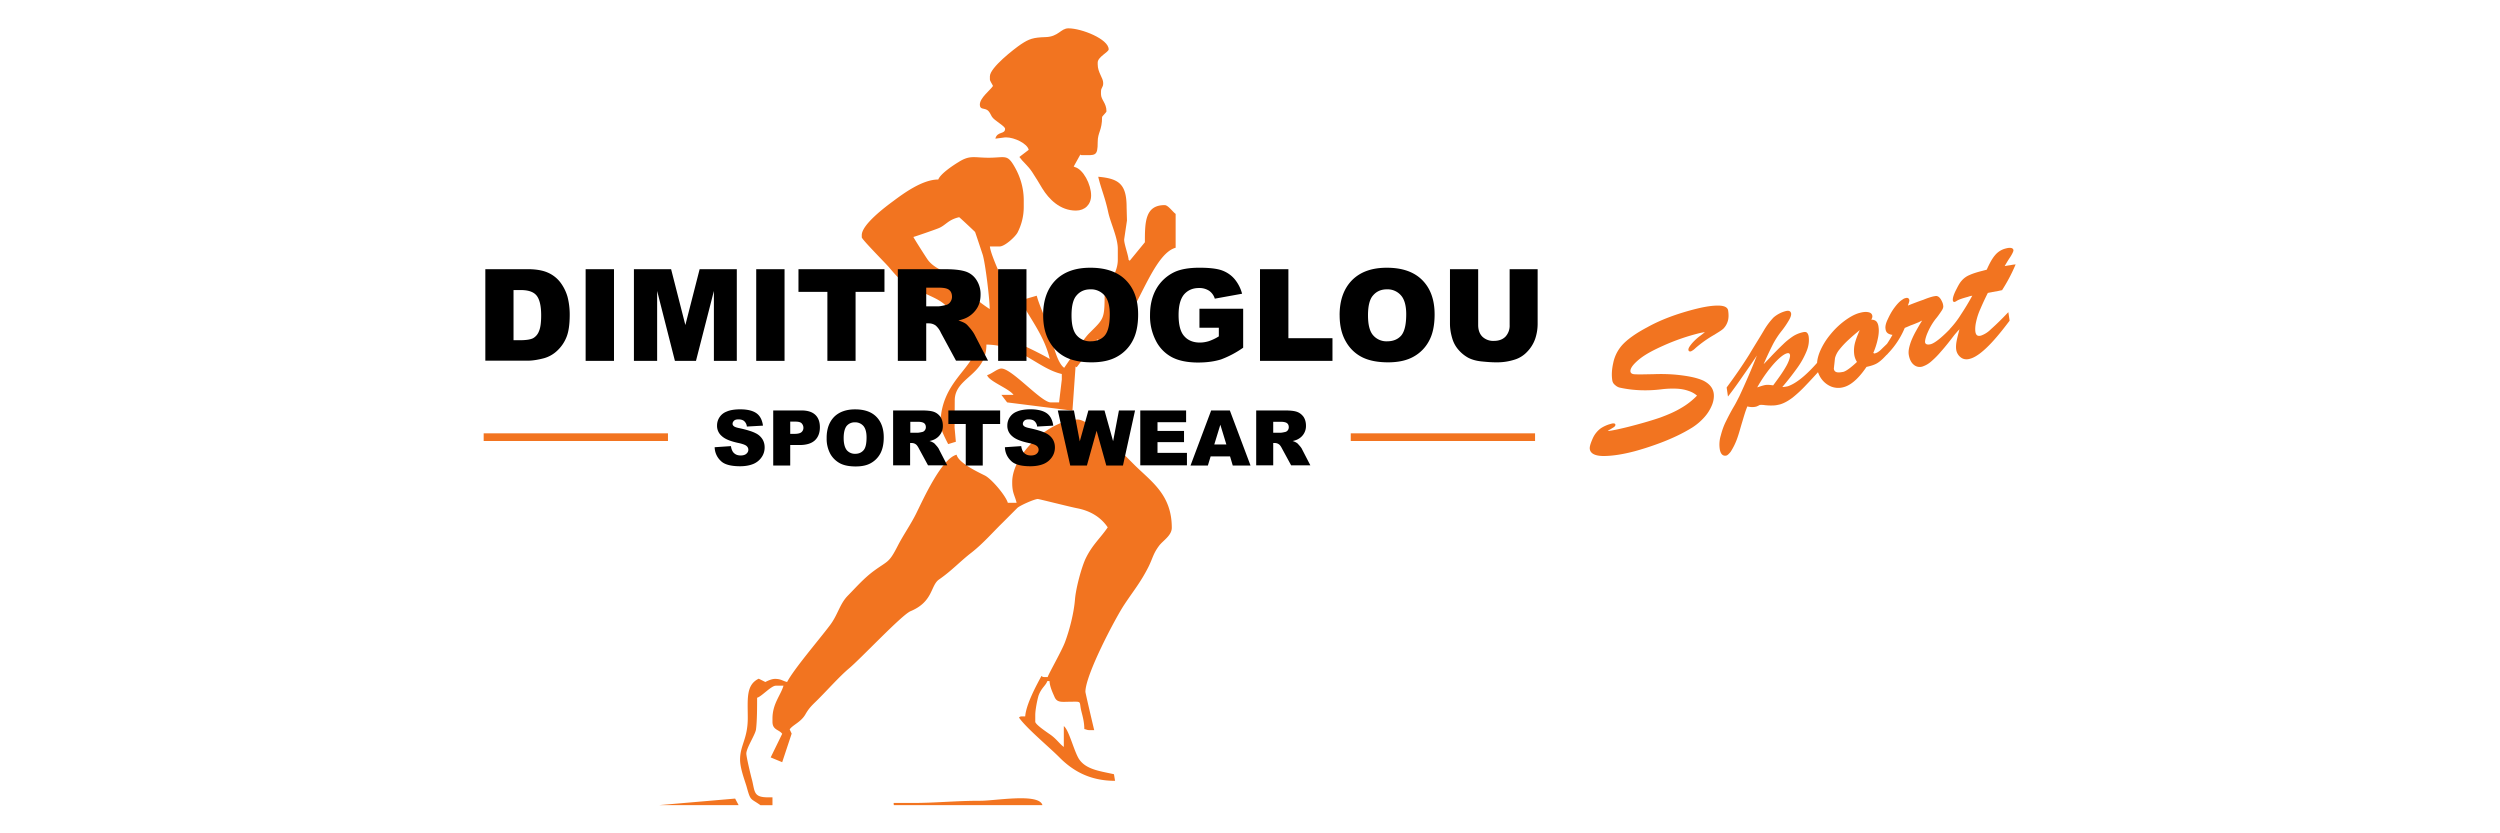
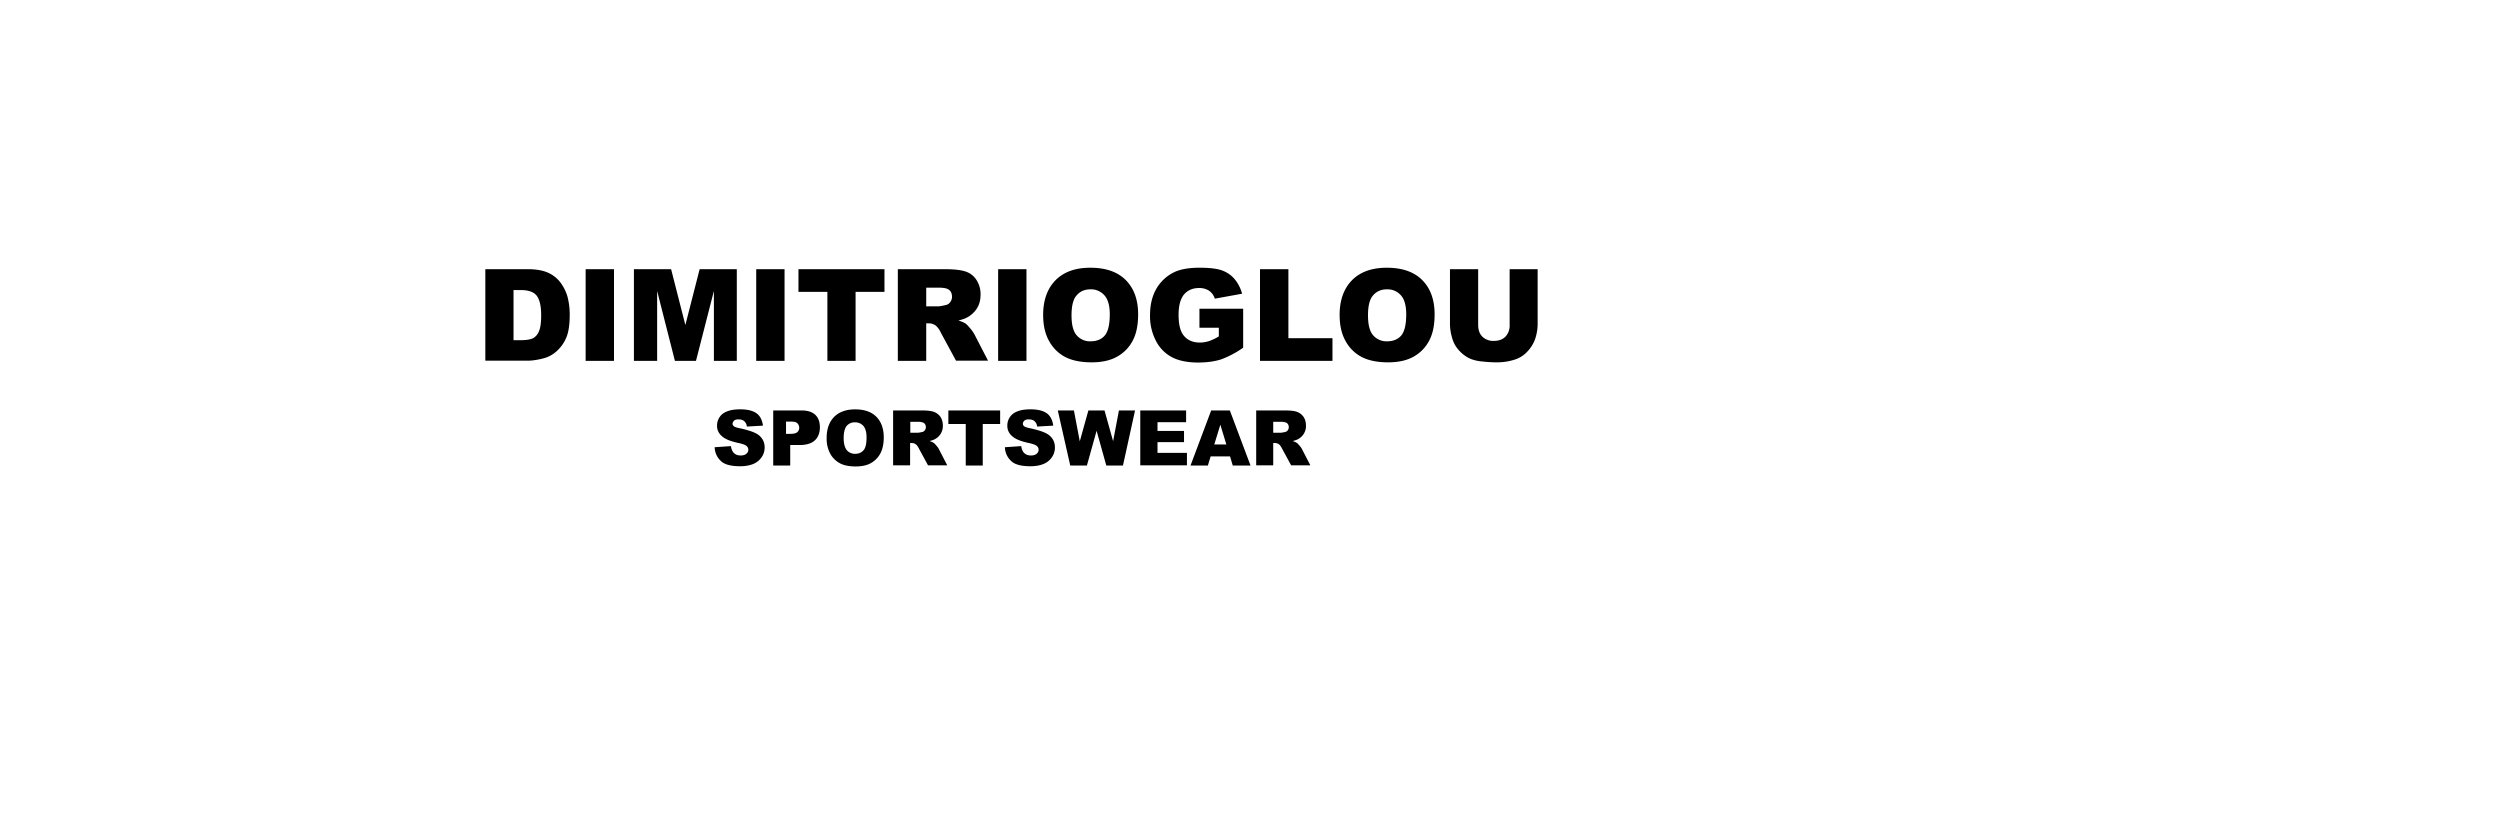
<svg xmlns="http://www.w3.org/2000/svg" width="900" height="300" viewBox="0 0 900 300">
  <g fill="none">
-     <path d="M356.36 27.46v1.12c0 .6.86 1.71 1.12 2.37-1.05 1.58-4.74 4.28-4.74 6.72 0 1.78 1.45 1.25 2.5 1.85 1 .52 1.32 1.64 1.85 2.5.92 1.45 4.74 3.36 4.74 4.35 0 2.1-2.83.79-3.5 3.55l3.5-.46h.4c2.96 0 7.64 2.24 8.1 4.48l-3.36 2.57c1.38 1.91 2.96 2.97 4.55 5.34 1.51 2.3 2.37 3.75 3.75 6.06 2.3 3.69 6.26 7.9 12.06 7.9 3.23 0 5.47-2.17 5.47-5.46 0-3.95-2.84-9.42-5.87-10.21l-.4-.2 2.38-4.28.4.2c5.07 0 5.86.52 5.86-4.75 0-3.5 1.58-4.08 1.58-9.03.33-.52 1.58-1.7 1.58-1.97 0-3.1-1.98-4.09-1.98-6.26v-.8c0-1.7.8-1.37.8-3.15 0-1.91-1.98-3.76-1.98-6.72v-.66c0-2.04 3.95-3.76 3.95-4.75 0-3.69-9.75-7.57-14.5-7.57-2.76 0-3.55 3.03-8.23 3.16-4.48.13-5.93.66-8.83 2.57-2.44 1.65-11.2 8.43-11.2 11.53" fill="#F27420" />
-     <path d="M423.23 89.2V77c-1.05-.72-2.7-3.16-3.95-3.16-7.05 0-7.12 6.13-7.12 13.37l-5.46 6.66-.4-.33c-.13-1.85-1.78-6.06-1.58-7.51l.99-6.66-.13-4.74c0-8.23-2.64-10.34-10.22-11 1.06 4.48 2.44 7.31 3.63 12.91.85 3.82 3.42 9.03 3.42 13.05v3.95c0 4.35-2.96 8.3-4.74 11 0 10.54-.07 9.95-5.67 15.55-1.97 1.98-7.11 9.75-8.89 12.32-2.63-1.78-4.22-9.29-5.2-12.91-1.06-4.09-3.76-9.42-4.68-13.05l-5.87 1.71c3.43 6.46 8.7 12.92 10.55 21.09-1.45-1-11.73-6.26-13.38-6.26h-3.1c-.13-1.19-.39-1.39-.39-2.77v-.86c0-1.18.2-1.38.4-2.37l-1.39-1.31-.13-4.16c0-1.64 3.16-2.63 3.16-4.34 0-2.5-6.32-14.5-6.72-18.45h3.5c1.84 0 5.6-3.43 6.45-5a20.04 20.04 0 002.24-9.23v-2.37c0-4.55-1.32-8.5-3.03-11.6-2.9-5.27-3.43-3.75-9.62-3.75-5.34 0-6.72-1.06-10.94 1.64-1.97 1.19-6.39 4.15-7.18 6.2-5.73 0-12.58 5.07-16.2 7.77-2.77 2.04-11.34 8.43-11.34 12.25v.8c0 .72 8.5 9.28 9.76 10.73 4.54 5.34 4.8 5.4 11.4 8.7 5.2 2.64 8.95 3.43 11.52 8.5 1.98 3.75 3.89 10.6 8.24 11.86-.66 7.44-12.59 12.45-12.59 27.54 0 1.84 2.05 5.66 2.77 7.11l2.77-.85-.46-5.08.06-9.81c0-8.37 11.4-8.9 11.4-20.1 12.65.27 18.45 8.57 27.14 10.6v1.99l-.98 8.23h-3.03c-3.36 0-13.97-12.19-17.73-12.19-1.45 0-3.55 1.98-5.14 2.37.6 2.24 7.91 4.81 9.5 7.12h-4.36l2.05 2.7 23.52 2.97 1.12-15.88.4.26 7.44-9.81-.33-.27c.92.2.92.4 1.97.4 10.48.13 16.54-30.64 26.55-33.34m-94.4-3.89c.39-.06 7.44-2.5 8.76-3.03 2.9-1.05 3.49-3.1 7.7-4.08.27.13 5.74 5.27 5.74 5.33.13.27 2.57 7.65 2.76 8.24.93 3.03 2.5 15.94 2.5 19.5-2.23-1.45-5.66-3.95-7.37-6-2.64-3.16-2.77-4.4-6.92-6.45-3.1-1.52-6.13-2.7-8.04-5.34-.52-.72-5.07-7.84-5.14-8.17zm-55.08 204.57h4.34v-2.83h-1.58c-5.2 0-4.74-1.92-5.73-6.07-.46-1.64-2.1-8.5-2.1-9.68 0-2.04 3.22-6.79 3.48-8.7.4-2.96.4-8.23.4-11.4 1.65-.46 5.07-4.34 6.72-4.34h2.77c-1 3.49-3.96 6.45-3.96 11.86v1.12c0 3.03 2.38 2.76 3.5 4.34l-4.15 8.5 4.15 1.72L285 264.1l-.72-1.52c1.12-1.64 4.02-2.57 5.66-5.4 1.58-2.77 2.77-3.56 4.88-5.73 3.3-3.3 7.38-7.9 10.8-10.8 4.22-3.5 19.1-19.38 22.2-20.63 8.17-3.42 7.12-9.22 10.22-11.4 4.6-3.16 7.64-6.58 11.86-9.81 4.08-3.23 7.3-6.98 11-10.6l5.33-5.34c.86-.86 6.2-3.23 7.38-3.23.46 0 11.8 2.9 14.3 3.36 4.94.99 8.56 3.42 10.87 6.85-2.7 3.95-5.47 6.2-7.84 11-1.51 3.03-3.62 10.8-3.95 14.96-.4 5.07-2.04 11.2-3.56 15.28-1.19 3.23-5.93 11.46-6.26 12.65h-1.12c-.79 0-.72-.13-1.12-.4-1.78 3.3-5.53 10.15-5.86 14.57h-1.12c-.8 0-.73.13-1.12.4 2.5 3.68 10.74 10.53 14.43 14.22 4.74 4.81 10.87 8.57 20.16 8.57l-.4-2.38c-4.94-1.12-9.88-1.64-12.45-5.27-1.85-2.63-3.7-10.67-5.6-12.05v7.5c-1.58-1.11-2.7-3.02-5.2-4.67-.93-.66-5.08-3.43-5.08-4.41v-2.38c0-1.9.73-5.53 1.19-7.05 1.05-2.83 2.57-3.55 3.16-5.2h.79c.07 1.91 1.05 4.02 1.78 5.67.92 2.24 2.77 1.77 5.66 1.77 4.48-.06 3.1-.26 4.02 3.43.46 1.85 1.06 3.89 1.06 6.4.92.19.92.39 1.97.39h1.59c-.4-1.58-3.17-13.44-3.17-13.77 0-6.2 10.87-26.69 13.97-31.36 3.3-5.01 5.86-7.97 8.76-13.7 1.58-3.23 1.65-4.68 3.82-7.58 1.39-1.85 4.55-3.63 4.55-6.46 0-12.06-7.58-16.73-13.7-22.86-3.17-3.16-15.68-16.08-20.16-16.08-10.28 0-23.59 12.59-23.59 22.47v.4c0 3.62.99 4.54 1.58 7.11h-3.16c-.73-2.57-5.86-8.63-8.24-9.82-2.76-1.38-9.48-4.54-10.2-7.5-5.41 1.38-11.93 15.87-14.57 21.2-1.97 3.96-4.54 7.58-6.59 11.54-3.22 6.32-3.49 5.33-8.63 9.09-3.55 2.63-6.19 5.66-9.29 8.83-3.1 3.1-3.62 7.05-6.72 11-3.82 5.07-12.71 15.42-15.22 20.16-1.7-.4-2.17-1.12-4.34-1.12-1.26 0-2.7.72-3.5 1.12l-2.37-1.19c-4.67 2.24-3.95 7.38-3.95 14.17 0 7.5-2.77 9.75-2.77 14.95 0 3.03 1.52 7.05 2.3 9.56 1.52 5.53 1.33 4.21 5.02 6.85m-36.57 0h28.73l-1.26-2.37zm84.6 0h53.5c-1.2-4.48-17.14-1.52-22.48-1.58-8.89 0-15.87.79-24.37.79h-6.72l.06.79zM174.12 156h66.35v2.76h-66.35zm312.15 0h66.35v2.76h-66.35z" fill="#F27420" />
-     <path d="M257.28 161l5.86-.4c.13.93.4 1.65.79 2.18.66.8 1.51 1.19 2.7 1.19.86 0 1.58-.2 2.04-.6.46-.4.73-.85.73-1.45 0-.52-.2-.98-.66-1.38-.46-.4-1.52-.79-3.16-1.12-2.7-.6-4.62-1.38-5.74-2.44a4.75 4.75 0 01-1.7-3.82 5.3 5.3 0 013.48-5c1.19-.53 2.84-.8 4.88-.8 2.5 0 4.48.47 5.8 1.39 1.31.92 2.1 2.44 2.37 4.48l-5.8.33a3 3 0 00-.99-1.98c-.46-.4-1.18-.6-2.04-.6-.72 0-1.25.14-1.58.47-.33.33-.53.66-.53 1.12 0 .33.13.6.46.86.27.26 1 .52 2.05.72 2.7.6 4.6 1.19 5.73 1.78a5.9 5.9 0 012.5 2.17c.53.86.8 1.85.8 2.97 0 1.25-.34 2.44-1.06 3.49a6.76 6.76 0 01-2.97 2.44c-1.25.52-2.83.85-4.8.85-3.37 0-5.74-.65-7-1.97a6.9 6.9 0 01-2.16-4.88zm21.01-13.24h10.21c2.24 0 3.9.53 5.01 1.58 1.12 1.06 1.65 2.57 1.65 4.48 0 1.98-.6 3.56-1.78 4.68-1.19 1.12-3.03 1.71-5.54 1.71h-3.36v7.38h-6.12v-19.83h-.07zm6.2 8.43H286c1.19 0 2.04-.2 2.5-.59a2 2 0 00.73-1.58c0-.6-.2-1.12-.6-1.58-.39-.46-1.18-.66-2.37-.66h-1.78v4.41zm13.1 1.45c0-3.23.93-5.73 2.7-7.57 1.79-1.78 4.35-2.7 7.52-2.7 3.3 0 5.86.85 7.64 2.63 1.78 1.78 2.7 4.28 2.7 7.44 0 2.31-.4 4.22-1.19 5.74a8.58 8.58 0 01-3.36 3.49c-1.44.85-3.29 1.25-5.53 1.25s-4.08-.33-5.53-1.05a8.7 8.7 0 01-3.56-3.36 11.36 11.36 0 01-1.38-5.87zm6.13.07c0 1.97.4 3.42 1.12 4.35a3.84 3.84 0 003.03 1.31c1.32 0 2.3-.46 3.03-1.31.73-.86 1.06-2.38 1.06-4.62 0-1.84-.4-3.22-1.12-4.08a3.88 3.88 0 00-3.1-1.32 3.7 3.7 0 00-2.96 1.32c-.66.86-1.06 2.3-1.06 4.35zm17.8 9.88v-19.83h10.2c1.91 0 3.36.13 4.35.46.99.33 1.78.92 2.44 1.78.6.86.92 1.98.92 3.23a5.31 5.31 0 01-2.64 4.74c-.52.33-1.25.6-2.17.8a6 6 0 011.58.72c.2.13.53.52 1 1.05.45.53.72.92.85 1.25l2.96 5.73h-6.92l-3.29-6.06c-.4-.79-.8-1.31-1.12-1.51a2.43 2.43 0 00-1.52-.46h-.52v8.03h-6.13v.07zm6.18-11.8h2.57c.27 0 .8-.06 1.65-.26.4-.06.72-.26.99-.59.26-.33.4-.72.4-1.12 0-.66-.2-1.12-.6-1.45-.4-.33-1.19-.53-2.3-.53h-2.7v3.96zm13.7-8.03h18.65v4.88h-6.26v14.95h-6.12v-14.95h-6.26v-4.88zM361.77 161l5.87-.4c.13.93.4 1.65.79 2.18.66.8 1.51 1.19 2.7 1.19.86 0 1.58-.2 2.04-.6.46-.4.73-.85.73-1.45 0-.52-.2-.98-.66-1.38-.46-.4-1.52-.79-3.16-1.12-2.7-.6-4.62-1.38-5.74-2.44a4.75 4.75 0 01-1.7-3.82 5.3 5.3 0 013.48-5c1.19-.53 2.84-.8 4.88-.8 2.5 0 4.48.47 5.8 1.39 1.31.92 2.1 2.44 2.37 4.48l-5.8.33a3 3 0 00-.99-1.98c-.46-.4-1.18-.6-2.04-.6-.73 0-1.25.14-1.58.47-.33.33-.53.66-.53 1.12 0 .33.13.6.46.86.27.26 1 .52 2.04.72 2.7.6 4.62 1.19 5.74 1.78a5.9 5.9 0 012.5 2.17c.53.86.8 1.85.8 2.97 0 1.25-.34 2.44-1.06 3.49a6.76 6.76 0 01-2.97 2.44c-1.25.52-2.83.85-4.8.85-3.37 0-5.74-.65-7-1.97a6.9 6.9 0 01-2.17-4.88zm19.04-13.24h5.8l2.11 11.13 3.1-11.13h5.8l3.1 11.07 2.1-11.07h5.8l-4.35 19.83h-6l-3.49-12.52-3.49 12.52h-6l-4.48-19.83zm29.72 0H427v4.22h-10.3v3.16h9.55v4.02h-9.55v3.88h10.6v4.48h-16.8v-19.76zm32.28 16.54h-6.98l-1 3.3h-6.25l7.44-19.84h6.72l7.45 19.83h-6.4l-.98-3.3zm-1.32-4.29l-2.17-7.11-2.18 7.11h4.35zm10.74 7.58v-19.83h10.21c1.91 0 3.36.13 4.35.46.99.33 1.78.92 2.44 1.78.6.86.92 1.98.92 3.23a5.31 5.31 0 01-2.64 4.74c-.52.33-1.25.6-2.17.8a6 6 0 011.58.72c.2.13.53.52 1 1.05.45.53.72.92.85 1.25l2.96 5.73h-6.92l-3.29-6.06c-.4-.79-.79-1.31-1.12-1.51a2.43 2.43 0 00-1.51-.46h-.53v8.03h-6.13v.07zm6.13-11.8h2.57c.26 0 .79-.06 1.64-.26.4-.06.73-.26 1-.59.26-.33.39-.72.39-1.12 0-.66-.2-1.12-.6-1.45-.39-.33-1.18-.53-2.3-.53h-2.7v3.96zM174.72 96.9h15.16c2.96 0 5.4.4 7.24 1.2a11.4 11.4 0 014.55 3.49 15.85 15.85 0 012.64 5.27c.52 2.04.79 4.15.79 6.39 0 3.56-.4 6.26-1.19 8.17a13.46 13.46 0 01-3.36 4.87 11.32 11.32 0 01-4.61 2.64c-2.24.6-4.28.92-6.06.92h-15.16V96.9zm10.15 7.52v18.05h2.5c2.11 0 3.63-.26 4.55-.72a4.77 4.77 0 002.1-2.5c.54-1.2.8-3.1.8-5.74 0-3.5-.6-5.86-1.71-7.18-1.12-1.32-3.03-1.91-5.67-1.91h-2.57zm25.96-7.51h10.21v33h-10.21v-33zm17.4 0h13.37l5.13 20.1 5.14-20.1h13.38v33H257v-25.16l-6.45 25.17h-7.58l-6.4-25.17v25.17h-8.36V96.9zm44 0h10.21v33h-10.2v-33zm15.22 0h30.96v8.17h-10.4v24.84h-10.15v-24.84h-10.41V96.9zm35.77 33v-33h17c3.16 0 5.54.26 7.25.79a7.34 7.34 0 014.02 3.03 9.26 9.26 0 011.51 5.34c0 1.84-.4 3.42-1.18 4.74a9.46 9.46 0 01-3.23 3.23c-.86.53-2.04.99-3.56 1.32 1.19.4 2.1.79 2.64 1.18.4.27.92.86 1.64 1.71.73.86 1.19 1.59 1.45 2.05l4.94 9.55h-11.53l-5.46-10.08a7.53 7.53 0 00-1.85-2.57 4.2 4.2 0 00-2.5-.79h-.92v13.5h-10.22zm10.22-19.63h4.28c.46 0 1.38-.13 2.7-.46a2.5 2.5 0 001.65-1.05c.4-.53.65-1.19.65-1.91 0-1.06-.32-1.91-.98-2.44-.66-.6-1.91-.86-3.82-.86h-4.48v6.72zm25.89-13.37h10.2v33h-10.2v-33zm16.2 16.54c0-5.4 1.52-9.56 4.48-12.59 3.03-3.03 7.19-4.48 12.52-4.48 5.47 0 9.75 1.45 12.72 4.42 2.96 2.96 4.48 7.05 4.48 12.38 0 3.89-.66 7.05-1.98 9.49a13.81 13.81 0 01-5.6 5.73c-2.44 1.38-5.53 2.04-9.16 2.04-3.69 0-6.78-.59-9.22-1.78a13.83 13.83 0 01-5.93-5.6c-1.52-2.57-2.3-5.73-2.3-9.61zm10.22.06c0 3.36.59 5.73 1.84 7.18a6.3 6.3 0 005.07 2.18c2.18 0 3.9-.73 5.08-2.11 1.18-1.45 1.78-3.95 1.78-7.64 0-3.1-.66-5.4-1.92-6.79a6.39 6.39 0 00-5.07-2.17c-2.04 0-3.69.72-4.94 2.17-1.25 1.38-1.84 3.82-1.84 7.18zm46.05 4.48v-6.85h15.74v14.03a35.1 35.1 0 01-7.97 4.22c-2.3.72-5.07 1.12-8.23 1.12-3.9 0-7.12-.66-9.56-1.98a13.66 13.66 0 01-5.73-6 19.26 19.26 0 01-2.04-9.08c0-3.63.72-6.72 2.24-9.43a14.9 14.9 0 016.52-6.06c2.24-1.05 5.27-1.58 9.03-1.58 3.62 0 6.39.33 8.17.99 1.78.66 3.3 1.71 4.48 3.1a13.75 13.75 0 012.7 5.27l-9.82 1.78a5.39 5.39 0 00-2.04-2.84 6.41 6.41 0 00-3.69-.99c-2.24 0-4.02.8-5.34 2.31-1.31 1.58-1.97 4.02-1.97 7.38 0 3.56.66 6.13 2.04 7.64 1.32 1.52 3.23 2.3 5.6 2.3 1.12 0 2.24-.19 3.3-.52a17.2 17.2 0 003.55-1.71v-3.1h-6.98zm21.8-21.08h10.22v24.84h15.87v8.17H453.6V96.9zm28.66 16.54c0-5.4 1.52-9.56 4.48-12.59 3.03-3.03 7.18-4.48 12.52-4.48 5.47 0 9.75 1.45 12.72 4.42 2.96 2.96 4.48 7.05 4.48 12.38 0 3.89-.66 7.05-1.98 9.49a13.81 13.81 0 01-5.6 5.73c-2.44 1.38-5.53 2.04-9.16 2.04-3.69 0-6.78-.59-9.22-1.78a13.83 13.83 0 01-5.93-5.6c-1.52-2.57-2.3-5.73-2.3-9.61zm10.22.06c0 3.36.59 5.73 1.84 7.18a6.3 6.3 0 005.07 2.18c2.18 0 3.89-.73 5.08-2.11 1.18-1.45 1.77-3.95 1.77-7.64 0-3.1-.65-5.4-1.9-6.79a6.39 6.39 0 00-5.08-2.17c-2.04 0-3.69.72-4.94 2.17-1.25 1.38-1.84 3.82-1.84 7.18zm50.92-16.6h10.15v19.63c0 1.98-.33 3.82-.92 5.54a12.6 12.6 0 01-2.84 4.54 10.27 10.27 0 01-4.08 2.7 20.68 20.68 0 01-7.12 1.12c-1.58 0-3.36-.13-5.27-.33-1.9-.2-3.49-.66-4.74-1.31a12.71 12.71 0 01-3.5-2.84 10.74 10.74 0 01-2.17-3.82c-.66-2.1-.92-3.95-.92-5.6V96.9h10.15V117c0 1.77.52 3.22 1.51 4.2a5.63 5.63 0 004.15 1.52c1.78 0 3.16-.52 4.15-1.51a5.79 5.79 0 001.52-4.22V96.9h-.07z" fill="#000" />
-     <path d="M669.5 118.84c-1.25 1.05-2.63 2.17-3.82 3.3a29.72 29.72 0 00-3.43 3.62 8.3 8.3 0 00-1.64 3.1c-.13.98-.2 1.97-.33 2.9 0 .32-.13.91-.07 1.11.27 1.65 2.3 1.19 3.43.99 1.38-.4 3.69-2.44 4.87-3.56a6.7 6.7 0 01-.99-2.7 11 11 0 01.4-4.61c.4-1.39.99-2.77 1.58-4.15m-36.9 20.62c1-.33 2.12-.73 2.97-.86.86-.13 1.85 0 2.77.13 1.65-2.24 3.42-4.6 4.74-6.98.53-.92 1.45-2.9 1.32-3.95-.13-.73-.6-.73-1.12-.6-1.65.47-3.82 2.77-4.88 3.96a49.58 49.58 0 00-5.8 8.3zm21.55-8.83c.07-1.38.53-2.9 1.05-4.15a24.66 24.66 0 013.63-5.93 28.42 28.42 0 015.14-5c1.64-1.2 3.49-2.38 5.47-2.9.98-.27 2.1-.47 3.1-.27.78.13 1.38.53 1.5 1.32.07.46-.12.99-.39 1.38.6 0 1.19.13 1.65.46.66.53.92 1.52.99 2.3.2 1.33 0 2.97-.33 4.36a26.3 26.3 0 01-1.58 4.87l.4.2.45-.13c.4-.13.8-.33 1.12-.6.4-.26.73-.59 1-.85.65-.66 1.3-1.25 1.97-1.91a42.51 42.51 0 001.97-3.23 4.05 4.05 0 01-1.51-.46c-.66-.4-.92-.99-.99-1.71-.2-1.06.33-2.5.8-3.43.65-1.45 1.44-2.9 2.43-4.22.79-1.05 1.78-2.24 2.9-2.9a2.5 2.5 0 011.12-.52c.66-.2 1.18 0 1.32.72.06.46-.27 1.25-.53 1.98 1.84-.73 3.69-1.45 5.6-2.1 1.12-.47 2.44-.93 3.56-1.2.4-.06.92-.2 1.25-.13.72.14 1.18.73 1.51 1.26.4.72.73 1.38.8 2.17.13.66-.2 1.32-.6 1.91-.66.99-1.38 2.04-2.17 2.96a22.44 22.44 0 00-2.84 4.88c-.4.86-.98 2.57-.92 3.43.13.98 1.25.92 2.04.72 1.98-.53 5.34-3.82 6.86-5.4v-.07l.13-.13a32.36 32.36 0 003.88-5.07 88.17 88.17 0 004.09-6.79c-.13 0-.2.07-.33.07-.4.06-.86.2-1.19.33-.98.26-2.37.66-3.3 1.05-.25.13-.58.26-.85.46-.2.13-.46.27-.66.33-.33.07-.59-.13-.65-.46-.2-1.05.65-2.9 1.12-3.82.59-1.12 1.18-2.44 2.1-3.43a7.4 7.4 0 012.77-1.97c1.45-.66 3.1-1.12 4.68-1.52l1.51-.4c.8-1.77 1.78-3.81 3.03-5.26a7.28 7.28 0 013.83-2.38c.72-.2 2.56-.59 2.76.6.07.59-1.05 2.37-1.38 2.83-.66.99-1.19 1.91-1.78 2.9.6-.07 1.12-.2 1.65-.26.59-.07 1.05-.2 1.64-.27l.66-.06-.26.59a59.13 59.13 0 01-4.55 8.56l-.06.14h-.13c-.66.13-1.19.26-1.85.4-.53.06-.99.19-1.51.25-.6.14-1.12.2-1.65.33a92.63 92.63 0 00-2.7 5.8 22.25 22.25 0 00-1.52 4.61c-.26 1.12-.4 2.44-.26 3.56.2 1.25.79 1.71 2.04 1.38a9.35 9.35 0 003.5-2.24 94.3 94.3 0 005.8-5.66l.52-.53.46 3.03-.07.13c-2.9 3.82-9.42 12.46-14.3 13.64-1.11.33-2.3.2-3.22-.53a4.22 4.22 0 01-1.65-2.9c-.13-.98 0-2.17.2-3.16.26-1.31.66-2.76.99-4.08-.2.26-.46.53-.73.79-.26.33-.52.6-.79.92-.06.13-.2.2-.26.33l-.07.07c-1.51 1.97-3.03 3.95-4.74 5.86a30.8 30.8 0 01-3.56 3.62 9.06 9.06 0 01-3.16 1.85 3.27 3.27 0 01-3.16-.66c-1.06-.86-1.58-2.3-1.78-3.56-.2-1.12.06-2.44.4-3.56.45-1.58 1.18-3.1 1.97-4.6.79-1.4 1.58-2.84 2.44-4.16-.46.2-.86.4-1.25.6-1 .39-1.85.79-2.84 1.11-.72.33-1.38.6-2.17.93a29.69 29.69 0 01-5.93 9.09l-.53.6v-.07c-.92.98-1.84 1.97-2.9 2.7-1.18.92-2.9 1.38-4.41 1.71-1.91 2.83-4.88 6.46-8.3 7.31-1.45.4-2.9.33-4.35-.2a8.24 8.24 0 01-3.5-2.7c-.59-.79-.98-1.58-1.31-2.5-1.38 1.52-2.83 3.1-4.28 4.61a45.73 45.73 0 01-4.88 4.55c-1.32.99-2.9 1.97-4.54 2.44-.6.13-1.12.26-1.72.33-.59.06-1.12.06-1.7.06-.73 0-1.33-.06-2.05-.13a8.05 8.05 0 00-1.78-.07c-.4.2-.99.53-1.32.6-.99.26-2.17.2-3.16-.07-.8 1.91-1.32 3.89-1.91 5.8-.6 1.97-1.12 4.02-1.85 6a23.2 23.2 0 01-2.3 4.6c-.33.4-.99 1.13-1.39 1.26-1.64.46-2.3-1-2.5-2.37a11.1 11.1 0 01.4-4.88c.46-1.78 1.05-3.5 1.9-5.14a74.8 74.8 0 012.7-5.07c.73-1.19 1.4-2.57 2.05-3.82 2.24-4.81 4.41-9.75 6.33-14.7-1.65 2.5-3.3 4.88-5.01 7.32-1.58 2.3-3.16 4.54-4.88 6.78l-.52.66-.47-3.23.07-.13c2.83-3.82 5.53-7.7 8.04-11.72 1.71-2.9 3.49-5.67 5.2-8.57a25.23 25.23 0 013.56-4.8 10.92 10.92 0 014.41-2.31c.8-.2 1.72-.2 1.92.85.13.8-.47 1.91-.86 2.57a32.48 32.48 0 01-2.37 3.5 29.63 29.63 0 00-3.63 5.66c-1.05 2.1-2.1 4.35-3.03 6.52 1-.99 2.05-2.1 3.03-3.16a119.4 119.4 0 014.09-4.09c.99-.98 2.1-1.84 3.23-2.63a10.68 10.68 0 013.42-1.52c.53-.13 1.25-.33 1.72 0 .46.33.65 1 .72 1.45.26 1.85-.07 3.7-.8 5.4a28.78 28.78 0 01-3.42 6.07 102.7 102.7 0 01-5.27 6.72c.66 0 1.32-.13 1.98-.27 3.89-1.31 8.04-5.6 10.54-8.43zm-43.22 11.8a8.48 8.48 0 00-2.9-1.65c-1.45-.53-2.96-.8-4.54-.86-1.72-.07-3.43 0-5.14.2-5.14.66-10.35.52-15.35-.6a3.85 3.85 0 01-1.58-.92 2.55 2.55 0 01-1-1.71c-.32-2.04-.12-4.15.34-6.2a13.71 13.71 0 012.37-5.4c2.17-3.03 6.59-5.73 9.82-7.44 5.2-2.9 10.87-4.88 16.6-6.4 2.77-.72 6-1.44 8.83-1.44 1.25 0 3.49.13 3.75 1.78.2 1.32.27 2.9-.26 4.21a6.37 6.37 0 01-1.52 2.38c-.92.79-2.04 1.38-3.03 2.04a41.7 41.7 0 00-6.92 4.87 5.83 5.83 0 01-1.64 1.19c-.4.13-.86 0-.92-.46-.14-.73.79-1.78 1.18-2.3.92-1.06 2.04-2.12 3.16-2.9.27-.2 1.12-.86 1.58-1.26-.52.07-1.51.27-1.77.33a76.25 76.25 0 00-13.05 4.48c-3.1 1.39-6.52 3.03-9.1 5.2-.98.86-3.02 2.64-2.89 4.16.13.72.73.92 1.32.99.79.06 1.58.06 2.44.06 1.38 0 2.83-.06 4.21-.06 3.1-.14 6.26-.07 9.3.26 2.9.33 6.45.86 9.08 2.1 1.91 1 3.3 2.38 3.63 4.49.2 1.38-.07 2.9-.6 4.21a15 15 0 01-2.7 4.35 20.84 20.84 0 01-4.48 3.82 57.18 57.18 0 01-5.6 3.03 78.96 78.96 0 01-7.38 3.03c-2.57.93-5.07 1.72-7.7 2.44-3.5.92-7.51 1.71-11.2 1.71-1.78 0-4.68-.32-4.95-2.56-.13-1 .6-2.7 1-3.63a9.13 9.13 0 013.02-3.82 12.4 12.4 0 013.17-1.45c.46-.13 1.9-.66 2.04.2 0 .2-.07.4-.2.53-.07.13-.2.2-.33.33-.13.06-.2.13-.33.2-.4.26-.85.52-1.18.72-.27.13-.53.33-.73.46 1.25.06 6.79-1.32 7.58-1.52 3.82-.98 7.64-2.04 11.33-3.3 2.63-.98 5.2-2.03 7.58-3.48a25.54 25.54 0 005.66-4.42z" fill="#F27420" />
+     <path d="M257.28 161l5.86-.4c.13.93.4 1.65.79 2.18.66.8 1.51 1.19 2.7 1.19.86 0 1.58-.2 2.04-.6.46-.4.73-.85.73-1.45 0-.52-.2-.98-.66-1.38-.46-.4-1.52-.79-3.16-1.12-2.7-.6-4.62-1.38-5.74-2.44a4.75 4.75 0 01-1.7-3.82 5.3 5.3 0 013.48-5c1.19-.53 2.84-.8 4.88-.8 2.5 0 4.48.47 5.8 1.39 1.31.92 2.1 2.44 2.37 4.48l-5.8.33a3 3 0 00-.99-1.98c-.46-.4-1.18-.6-2.04-.6-.72 0-1.25.14-1.58.47-.33.33-.53.66-.53 1.12 0 .33.13.6.46.86.27.26 1 .52 2.05.72 2.7.6 4.6 1.19 5.73 1.78a5.9 5.9 0 012.5 2.17c.53.86.8 1.85.8 2.97 0 1.25-.34 2.44-1.06 3.49a6.76 6.76 0 01-2.97 2.44c-1.25.52-2.83.85-4.8.85-3.37 0-5.74-.65-7-1.97a6.9 6.9 0 01-2.16-4.88zm21.01-13.24h10.21c2.24 0 3.9.53 5.01 1.58 1.12 1.06 1.65 2.57 1.65 4.48 0 1.98-.6 3.56-1.78 4.68-1.19 1.12-3.03 1.71-5.54 1.71h-3.36v7.38h-6.12v-19.83h-.07zm6.2 8.43c1.19 0 2.04-.2 2.5-.59a2 2 0 00.73-1.58c0-.6-.2-1.12-.6-1.58-.39-.46-1.18-.66-2.37-.66h-1.78v4.41zm13.1 1.45c0-3.23.93-5.73 2.7-7.57 1.79-1.78 4.35-2.7 7.52-2.7 3.3 0 5.86.85 7.64 2.63 1.78 1.78 2.7 4.28 2.7 7.44 0 2.31-.4 4.22-1.19 5.74a8.58 8.58 0 01-3.36 3.49c-1.44.85-3.29 1.25-5.53 1.25s-4.08-.33-5.53-1.05a8.7 8.7 0 01-3.56-3.36 11.36 11.36 0 01-1.38-5.87zm6.13.07c0 1.97.4 3.42 1.12 4.35a3.84 3.84 0 003.03 1.31c1.32 0 2.3-.46 3.03-1.31.73-.86 1.06-2.38 1.06-4.62 0-1.84-.4-3.22-1.12-4.08a3.88 3.88 0 00-3.1-1.32 3.7 3.7 0 00-2.96 1.32c-.66.86-1.06 2.3-1.06 4.35zm17.8 9.88v-19.83h10.2c1.91 0 3.36.13 4.35.46.99.33 1.78.92 2.44 1.78.6.86.92 1.98.92 3.23a5.31 5.31 0 01-2.64 4.74c-.52.33-1.25.6-2.17.8a6 6 0 011.58.72c.2.13.53.52 1 1.05.45.53.72.92.85 1.25l2.96 5.73h-6.92l-3.29-6.06c-.4-.79-.8-1.31-1.12-1.51a2.43 2.43 0 00-1.52-.46h-.52v8.03h-6.13v.07zm6.18-11.8h2.57c.27 0 .8-.06 1.65-.26.4-.06.72-.26.99-.59.26-.33.4-.72.4-1.12 0-.66-.2-1.12-.6-1.45-.4-.33-1.19-.53-2.3-.53h-2.7v3.96zm13.7-8.03h18.65v4.88h-6.26v14.95h-6.12v-14.95h-6.26v-4.88zM361.77 161l5.87-.4c.13.93.4 1.65.79 2.18.66.8 1.51 1.19 2.7 1.19.86 0 1.58-.2 2.04-.6.46-.4.73-.85.73-1.45 0-.52-.2-.98-.66-1.38-.46-.4-1.52-.79-3.16-1.12-2.7-.6-4.62-1.38-5.74-2.44a4.75 4.75 0 01-1.7-3.82 5.3 5.3 0 013.48-5c1.19-.53 2.84-.8 4.88-.8 2.5 0 4.48.47 5.8 1.39 1.31.92 2.1 2.44 2.37 4.48l-5.8.33a3 3 0 00-.99-1.98c-.46-.4-1.18-.6-2.04-.6-.73 0-1.25.14-1.58.47-.33.33-.53.66-.53 1.12 0 .33.13.6.46.86.27.26 1 .52 2.04.72 2.7.6 4.62 1.19 5.74 1.78a5.9 5.9 0 012.5 2.17c.53.86.8 1.85.8 2.97 0 1.25-.34 2.44-1.06 3.49a6.76 6.76 0 01-2.97 2.44c-1.25.52-2.83.85-4.8.85-3.37 0-5.74-.65-7-1.97a6.9 6.9 0 01-2.17-4.88zm19.04-13.24h5.8l2.11 11.13 3.1-11.13h5.8l3.1 11.07 2.1-11.07h5.8l-4.35 19.83h-6l-3.49-12.52-3.49 12.52h-6l-4.48-19.83zm29.72 0H427v4.22h-10.3v3.16h9.55v4.02h-9.55v3.88h10.6v4.48h-16.8v-19.76zm32.28 16.54h-6.98l-1 3.3h-6.25l7.44-19.84h6.72l7.45 19.83h-6.4l-.98-3.3zm-1.32-4.29l-2.17-7.11-2.18 7.11h4.35zm10.74 7.58v-19.83h10.21c1.91 0 3.36.13 4.35.46.99.33 1.78.92 2.44 1.78.6.86.92 1.98.92 3.23a5.31 5.31 0 01-2.64 4.74c-.52.33-1.25.6-2.17.8a6 6 0 011.58.72c.2.13.53.52 1 1.05.45.53.72.92.85 1.25l2.96 5.73h-6.92l-3.29-6.06c-.4-.79-.79-1.31-1.12-1.51a2.43 2.43 0 00-1.51-.46h-.53v8.03h-6.13v.07zm6.13-11.8h2.57c.26 0 .79-.06 1.64-.26.4-.06.73-.26 1-.59.26-.33.39-.72.39-1.12 0-.66-.2-1.12-.6-1.45-.39-.33-1.18-.53-2.3-.53h-2.7v3.96zM174.72 96.9h15.16c2.96 0 5.4.4 7.24 1.2a11.4 11.4 0 014.55 3.49 15.85 15.85 0 012.64 5.27c.52 2.04.79 4.15.79 6.39 0 3.56-.4 6.26-1.19 8.17a13.46 13.46 0 01-3.36 4.87 11.32 11.32 0 01-4.61 2.64c-2.24.6-4.28.92-6.06.92h-15.16V96.9zm10.15 7.52v18.05h2.5c2.11 0 3.63-.26 4.55-.72a4.77 4.77 0 002.1-2.5c.54-1.2.8-3.1.8-5.74 0-3.5-.6-5.86-1.71-7.18-1.12-1.32-3.03-1.91-5.67-1.91h-2.57zm25.96-7.51h10.21v33h-10.21v-33zm17.4 0h13.37l5.13 20.1 5.14-20.1h13.38v33H257v-25.16l-6.45 25.17h-7.58l-6.4-25.17v25.17h-8.36V96.9zm44 0h10.21v33h-10.2v-33zm15.22 0h30.96v8.17h-10.4v24.84h-10.15v-24.84h-10.41V96.9zm35.77 33v-33h17c3.16 0 5.54.26 7.25.79a7.34 7.34 0 014.02 3.03 9.26 9.26 0 011.51 5.34c0 1.84-.4 3.42-1.18 4.74a9.46 9.46 0 01-3.23 3.23c-.86.53-2.04.99-3.56 1.32 1.19.4 2.1.79 2.64 1.18.4.27.92.86 1.64 1.71.73.86 1.19 1.59 1.45 2.05l4.94 9.55h-11.53l-5.46-10.08a7.53 7.53 0 00-1.85-2.57 4.2 4.2 0 00-2.5-.79h-.92v13.5h-10.22zm10.22-19.63h4.28c.46 0 1.38-.13 2.7-.46a2.5 2.5 0 001.65-1.05c.4-.53.65-1.19.65-1.91 0-1.06-.32-1.91-.98-2.44-.66-.6-1.91-.86-3.82-.86h-4.48v6.72zm25.89-13.37h10.2v33h-10.2v-33zm16.2 16.54c0-5.4 1.52-9.56 4.48-12.59 3.03-3.03 7.19-4.48 12.52-4.48 5.47 0 9.75 1.45 12.72 4.42 2.96 2.96 4.48 7.05 4.48 12.38 0 3.89-.66 7.05-1.98 9.49a13.81 13.81 0 01-5.6 5.73c-2.44 1.38-5.53 2.04-9.16 2.04-3.69 0-6.78-.59-9.22-1.78a13.83 13.83 0 01-5.93-5.6c-1.52-2.57-2.3-5.73-2.3-9.61zm10.22.06c0 3.36.59 5.73 1.84 7.18a6.3 6.3 0 005.07 2.18c2.18 0 3.9-.73 5.08-2.11 1.18-1.45 1.78-3.95 1.78-7.64 0-3.1-.66-5.4-1.92-6.79a6.39 6.39 0 00-5.07-2.17c-2.04 0-3.69.72-4.94 2.17-1.25 1.38-1.84 3.82-1.84 7.18zm46.05 4.48v-6.85h15.74v14.03a35.1 35.1 0 01-7.97 4.22c-2.3.72-5.07 1.12-8.23 1.12-3.9 0-7.12-.66-9.56-1.98a13.66 13.66 0 01-5.73-6 19.26 19.26 0 01-2.04-9.08c0-3.63.72-6.72 2.24-9.43a14.9 14.9 0 016.52-6.06c2.24-1.05 5.27-1.58 9.03-1.58 3.62 0 6.39.33 8.17.99 1.78.66 3.3 1.71 4.48 3.1a13.75 13.75 0 012.7 5.27l-9.82 1.78a5.39 5.39 0 00-2.04-2.84 6.41 6.41 0 00-3.69-.99c-2.24 0-4.02.8-5.34 2.31-1.31 1.58-1.97 4.02-1.97 7.38 0 3.56.66 6.13 2.04 7.64 1.32 1.52 3.23 2.3 5.6 2.3 1.12 0 2.24-.19 3.3-.52a17.2 17.2 0 003.55-1.71v-3.1h-6.98zm21.8-21.08h10.22v24.84h15.87v8.17H453.6V96.9zm28.66 16.54c0-5.4 1.52-9.56 4.48-12.59 3.03-3.03 7.18-4.48 12.52-4.48 5.47 0 9.75 1.45 12.72 4.42 2.96 2.96 4.48 7.05 4.48 12.38 0 3.89-.66 7.05-1.98 9.49a13.81 13.81 0 01-5.6 5.73c-2.44 1.38-5.53 2.04-9.16 2.04-3.69 0-6.78-.59-9.22-1.78a13.83 13.83 0 01-5.93-5.6c-1.52-2.57-2.3-5.73-2.3-9.61zm10.22.06c0 3.36.59 5.73 1.84 7.18a6.3 6.3 0 005.07 2.18c2.18 0 3.89-.73 5.08-2.11 1.18-1.45 1.77-3.95 1.77-7.64 0-3.1-.65-5.4-1.9-6.79a6.39 6.39 0 00-5.08-2.17c-2.04 0-3.69.72-4.94 2.17-1.25 1.38-1.84 3.82-1.84 7.18zm50.92-16.6h10.15v19.63c0 1.98-.33 3.82-.92 5.54a12.6 12.6 0 01-2.84 4.54 10.27 10.27 0 01-4.08 2.7 20.68 20.68 0 01-7.12 1.12c-1.58 0-3.36-.13-5.27-.33-1.9-.2-3.49-.66-4.74-1.31a12.71 12.71 0 01-3.5-2.84 10.74 10.74 0 01-2.17-3.82c-.66-2.1-.92-3.95-.92-5.6V96.9h10.15V117c0 1.77.52 3.22 1.51 4.2a5.63 5.63 0 004.15 1.52c1.78 0 3.16-.52 4.15-1.51a5.79 5.79 0 001.52-4.22V96.9h-.07z" fill="#000" />
  </g>
</svg>